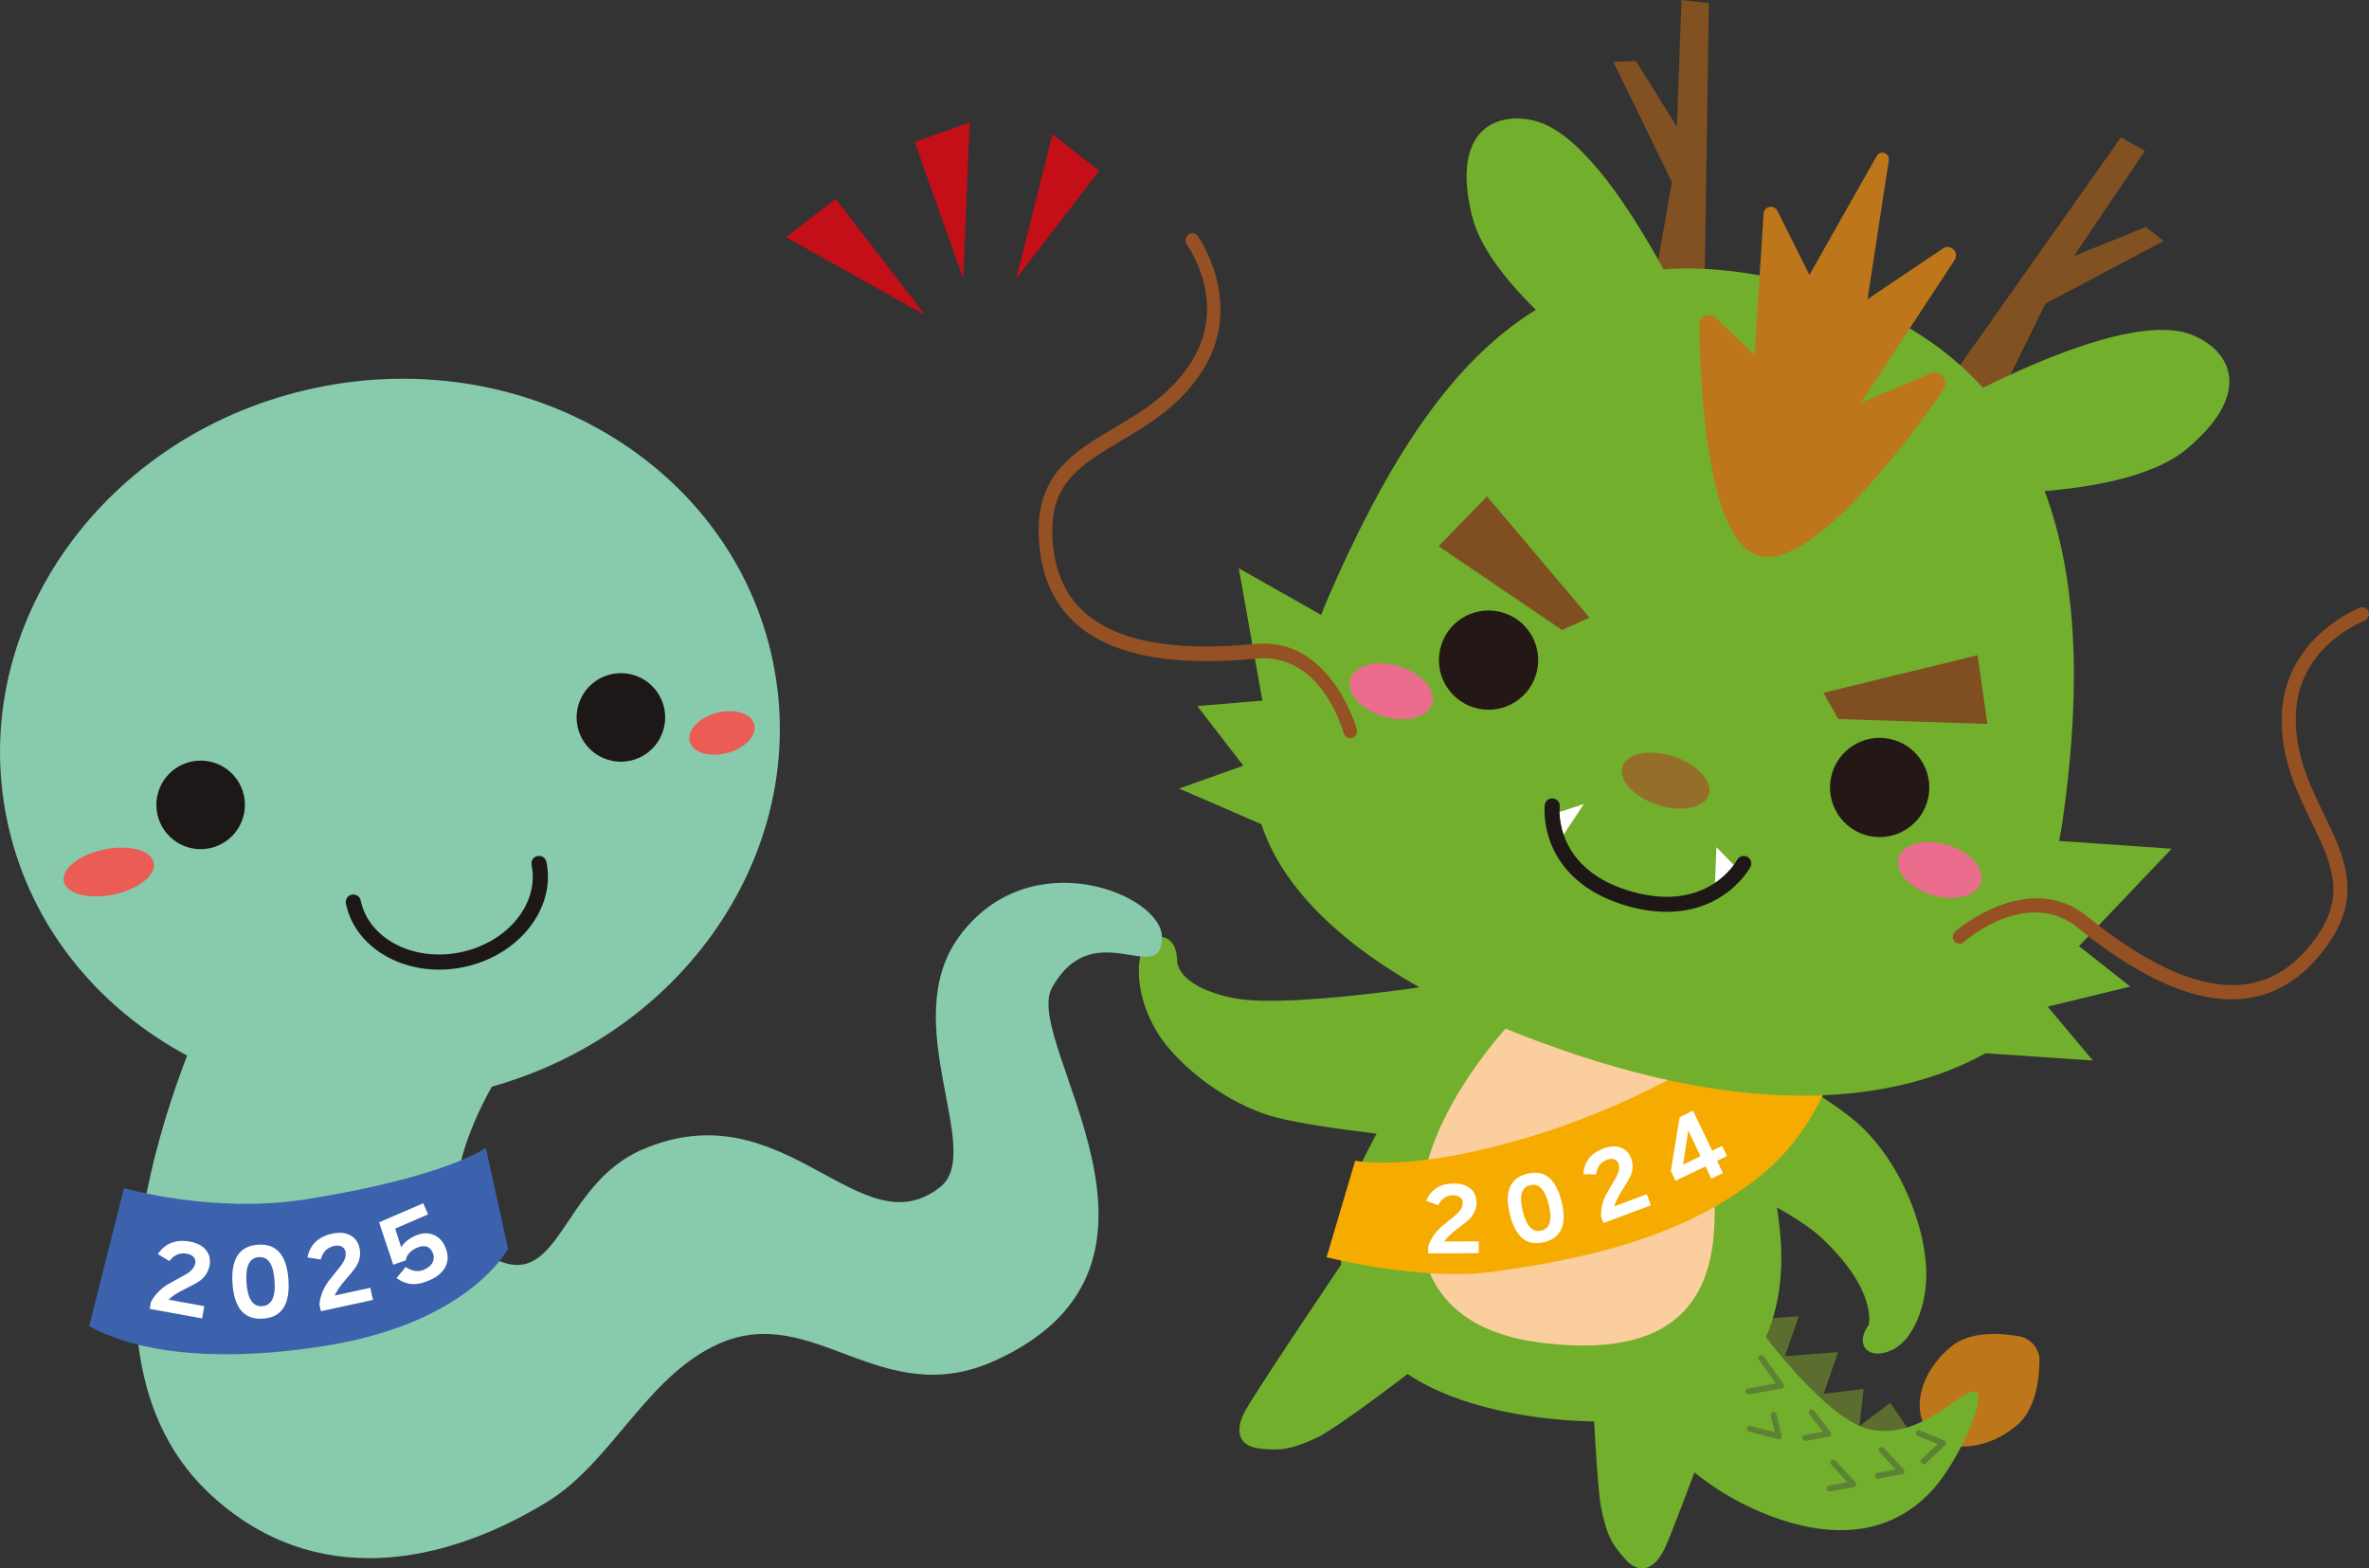
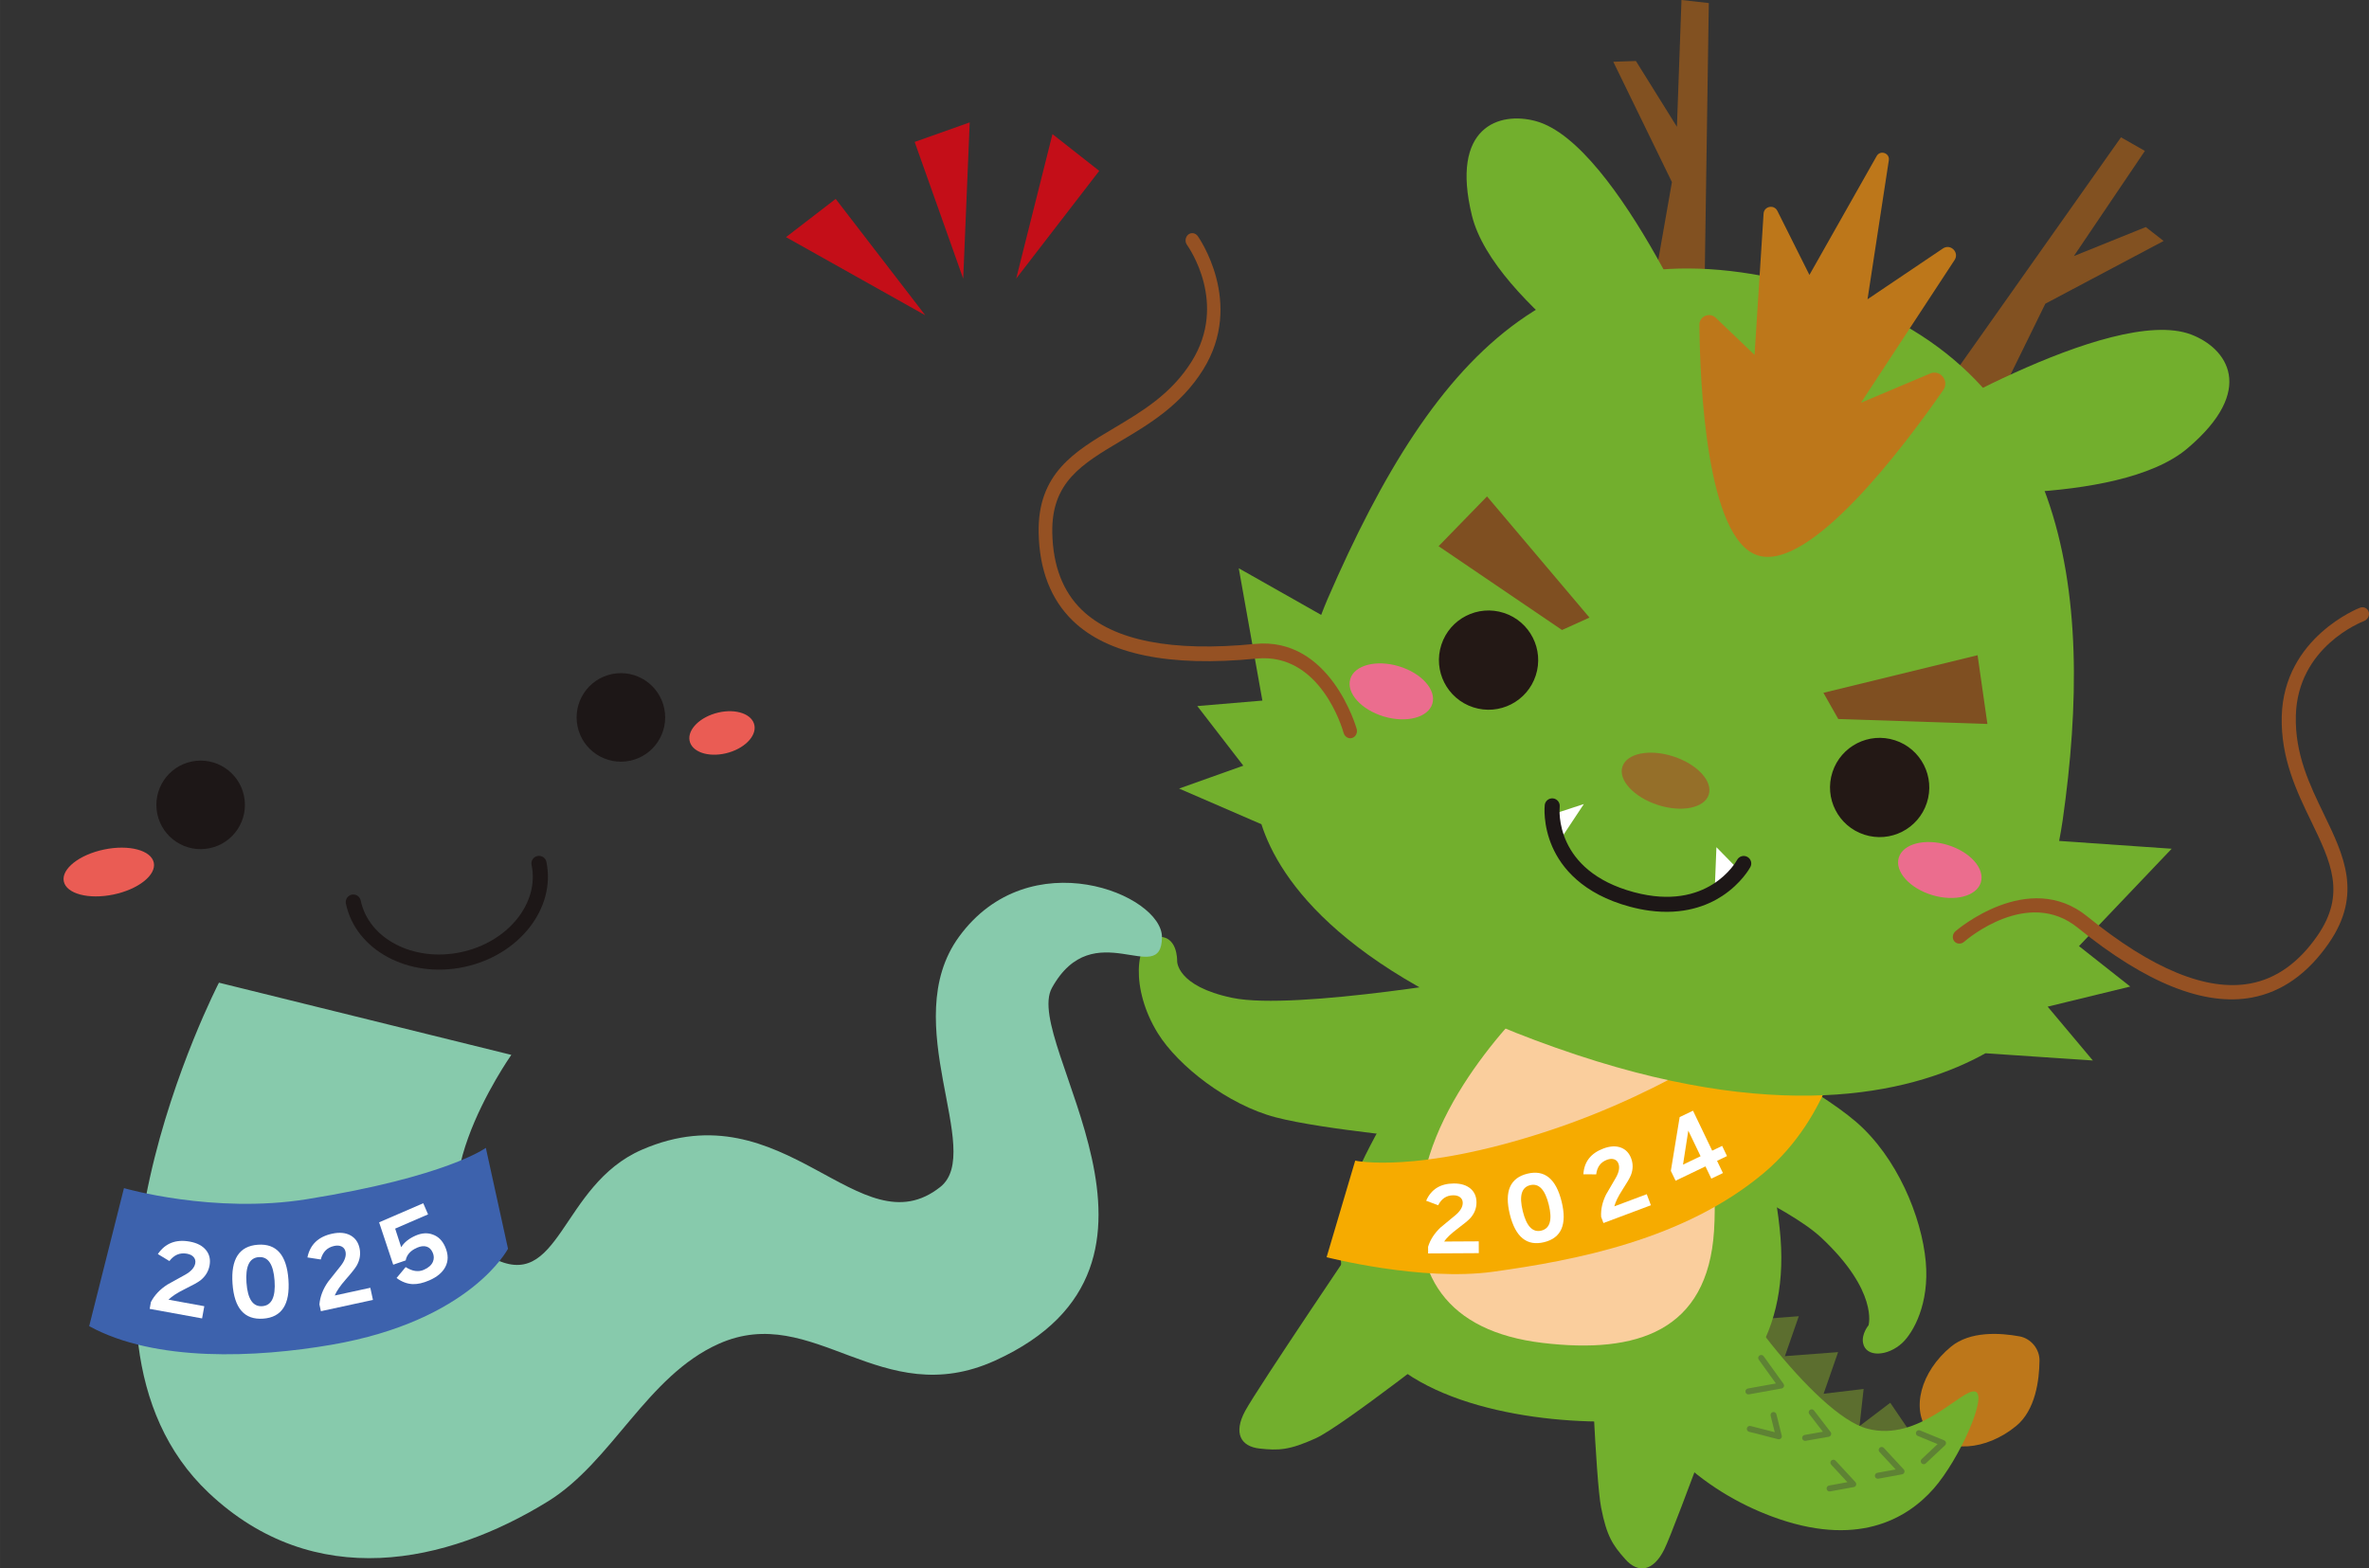
<svg xmlns="http://www.w3.org/2000/svg" id="b" data-name="レイヤー_2" width="74.176mm" height="49.117mm" viewBox="0 0 210.261 139.23">
  <rect x="0" y="0" width="210.261" height="139.23" fill="#333333" stroke="none" />
  <defs>
    <style>
      .d {
        fill: #eb6d8e;
      }

      .d, .e, .f, .g {
        fill-rule: evenodd;
      }

      .h {
        fill: #f6ab00;
      }

      .i {
        fill: #72af2d;
      }

      .j {
        fill: #fff;
      }

      .e {
        fill: #5c6e2f;
      }

      .f {
        fill: #bd771a;
      }

      .k {
        fill: #825121;
      }

      .l {
        fill: #231815;
      }

      .g {
        fill: #7f4f21;
      }

      .m {
        fill: #ea5c54;
      }

      .n {
        fill: #c40e18;
      }

      .o {
        fill: #5e8234;
      }

      .p {
        fill: #87caac;
      }

      .q {
        fill: #1d1717;
      }

      .r {
        fill: #956f29;
      }

      .s {
        fill: #955123;
      }

      .t {
        fill: #3d62ad;
      }

      .u {
        fill: #face9d;
      }
    </style>
  </defs>
  <g id="c" data-name="レイヤー_1">
    <g>
      <polygon class="n" points="82.123 27.987 69.762 21.051 74.17 17.657 82.123 27.987" />
      <polygon class="n" points="85.49 24.736 81.181 12.6 86.066 10.866 85.49 24.736" />
      <polygon class="n" points="90.192 24.731 93.412 11.906 97.563 15.169 90.192 24.731" />
      <path class="i" d="M121.065,109.251s-9.491,14.033-10.552,16.004c-1.061,1.971-.387,3.154,1.283,3.335s2.618.163,4.984-.911c2.365-1.074,12.591-9.126,12.591-9.126l-8.306-9.302Z" />
      <path class="i" d="M154.874,118.494s-6.165,17.029-7.154,19.037c-.989,2.007-2.343,2.145-3.46.891-1.117-1.255-1.653-2.038-2.151-4.587-.499-2.55-.969-15.336-.969-15.336l13.734-.005Z" />
      <polygon class="e" points="156.316 120.546 163.142 120.03 160.795 126.775 156.316 120.546" />
      <polygon class="e" points="152.828 117.359 159.654 116.843 157.307 123.588 152.828 117.359" />
      <polygon class="e" points="164.064 127.34 167.771 124.527 169.907 127.669 164.064 127.34" />
      <polygon class="e" points="159.898 123.957 165.407 123.302 164.926 127.64 159.898 123.957" />
      <path class="f" d="M178.953,126.581c-2.693,2.219-6.173,2.444-7.773.502-1.6-1.942-.714-5.315,1.979-7.534,1.704-1.403,4.363-1.232,6.086-.917,1.012.186,1.784,1.122,1.772,2.151-.02,1.752-.36,4.394-2.064,5.798" />
      <path class="i" d="M151.605,110.719c.861,2.758,9.398,14.848,14.121,16.105,4.633,1.233,8.368-3.559,9.567-3.297,1.199.262-1.406,6.043-3.655,8.605-2.451,2.793-6.913,5.272-14.38,2.485-5.864-2.189-12.341-7.12-14.484-16.125l8.831-7.773Z" />
      <path class="o" d="M155.115,123.777c-.097-.025-.176-.104-.195-.21-.026-.143.07-.281.213-.307l2.487-.448-1.519-2.112c-.085-.119-.058-.284.061-.369.118-.086.284-.059.369.06l1.763,2.452c.053.074.065.17.031.254-.034.084-.109.145-.199.161l-2.899.523c-.038.007-.076.005-.112-.004" />
      <path class="o" d="M157.817,127.761l-2.578-.66c-.142-.036-.227-.18-.191-.322.036-.141.18-.227.322-.19l2.149.549-.365-1.462c-.035-.142.051-.286.193-.321s.285.051.321.193l.471,1.893c.023.09-.004.186-.07.251-.066.066-.162.092-.252.069" />
      <path class="o" d="M160.15,127.901c-.098-.025-.177-.105-.195-.211-.026-.143.071-.281.214-.306l1.62-.286-1.202-1.563c-.089-.116-.068-.282.048-.371.116-.09.282-.068.371.048l1.469,1.91c.057.073.071.17.037.257-.033.086-.109.148-.201.165l-2.05.361c-.038.007-.076.005-.111-.004" />
      <path class="o" d="M166.604,131.261c-.097-.025-.176-.104-.195-.209-.026-.144.069-.281.213-.308l1.628-.298-1.436-1.552c-.099-.107-.093-.275.015-.374.107-.099.275-.092.374.015l1.762,1.905c.066.071.088.172.057.264-.031.091-.108.159-.203.176l-2.102.385c-.039.007-.077.005-.113-.004" />
      <path class="o" d="M162.32,132.391c-.097-.025-.176-.104-.195-.209-.026-.144.069-.281.213-.308l1.628-.298-1.436-1.552c-.099-.107-.093-.275.015-.374.107-.099.275-.092.374.015l1.762,1.905c.066.071.088.172.057.264-.03.091-.108.159-.203.176l-2.102.385c-.039.007-.077.005-.113-.004" />
      <path class="o" d="M170.677,129.971c-.047-.012-.091-.037-.127-.075-.1-.106-.095-.274.012-.374l1.41-1.327-1.762-.726c-.135-.055-.199-.21-.144-.345.056-.135.21-.2.346-.144l2.141.882c.083.035.143.109.159.197.016.089-.013.179-.079.241l-1.709,1.607c-.068.065-.162.086-.247.064" />
      <path class="i" d="M132.741,86.589s-17.744,3.166-23.365,1.993c-4.976-1.037-4.898-3.265-4.898-3.265,0,0,.08-2.459-1.936-2.117-1.754.298-2.23,4.572.223,8.526,1.802,2.907,6.221,6.35,10.449,7.459,4.227,1.109,14.113,1.993,14.113,1.993l5.414-14.589Z" />
      <path class="i" d="M149.626,103.266s8.969,3.734,12.045,6.624c5.073,4.764,4.173,7.755,4.173,7.755,0,0-.638.762-.489,1.567.242,1.311,2.183,1.209,3.479.004.995-.926,2.424-3.497,2.088-7.208-.363-4.012-2.566-9.306-6.19-12.422-3.623-3.117-11.721-7.155-11.721-7.155l-3.385,10.835Z" />
      <path class="i" d="M133.976,82.777s-8.252,10.66-12.813,19.817c-4.422,8.878-1.462,15.411,2.985,18.825,6.19,4.753,17.783,5.354,23.638,4.389,6.146-1.013,10.963-6.687,10.246-15.921-.716-9.234-6.309-24.288-6.309-24.288l-17.747-2.822Z" />
      <path class="u" d="M137.101,87.7s-9.376,8.3-10.839,17.428c-1.297,8.102,2.239,13.078,10.636,14.083,8.398,1.006,14.66-1.044,15.232-9.941.636-9.883-3.743-19.763-3.743-19.763l-11.286-1.807Z" />
      <path class="h" d="M163.656,91.526s-1.118,7.559-7.087,12.585c-7.085,5.965-16.847,7.783-24.046,8.783-6.358.883-14.781-1.289-14.781-1.289l2.54-8.572s5.393,1.188,16.906-2.565c11.513-3.752,19.16-9.712,19.16-9.712l7.308.77Z" />
      <path class="j" d="M131.252,111.244l-4.498.026-.004-.587c.19-.627.557-1.198,1.101-1.712.447-.362.888-.727,1.324-1.095.436-.368.653-.734.651-1.099-.001-.203-.076-.366-.226-.488-.149-.121-.354-.182-.615-.18-.6.003-1.046.298-1.34.884l-1.067-.401c.443-1.014,1.262-1.525,2.456-1.532.631-.003,1.127.15,1.489.461.346.301.521.704.523,1.21.003.516-.174.979-.532,1.388-.171.194-.563.519-1.175.977-.546.41-.935.782-1.167,1.117l3.074-.017.006,1.048Z" />
      <path class="j" d="M138.602,106.666c.499,2.026-.017,3.227-1.547,3.603-1.534.377-2.551-.447-3.049-2.473s.02-3.228,1.555-3.605c1.53-.376,2.543.449,3.041,2.475M137.463,106.946c-.331-1.347-.882-1.926-1.652-1.737-.77.189-.989.958-.658,2.305.33,1.342.88,1.918,1.65,1.729.77-.189.99-.955.66-2.297" />
      <path class="j" d="M146.527,106.993l-4.212,1.579-.206-.549c-.039-.654.108-1.316.441-1.987.294-.495.582-.99.864-1.485.282-.496.359-.915.231-1.257-.071-.19-.198-.317-.381-.379-.182-.063-.395-.048-.639.043-.562.211-.879.642-.953,1.293l-1.139-.007c.065-1.105.657-1.868,1.775-2.287.591-.221,1.11-.249,1.557-.082.428.162.731.481.909.954.181.484.175.979-.02,1.486-.093.242-.348.682-.765,1.323-.37.574-.606,1.058-.709,1.453l2.879-1.08.368.982Z" />
      <path class="j" d="M153.281,102.626l-.882.423.521,1.086-1.03.494-.521-1.086-2.652,1.272-.42-.875.782-4.774,1.185-.568,1.702,3.548.882-.423.433.903ZM150.936,102.64l-1.09-2.271-.469,3.019,1.559-.748Z" />
      <polygon class="k" points="149.241 0 151.666 .272 151.127 36.336 144.98 35.609 148.393 16.164 143.188 5.482 145.196 5.414 148.836 11.255 149.241 0" />
      <path class="i" d="M152.145,33.211s-8.462-20.443-15.823-22.457c-3.252-.889-7.616.492-5.678,8.391,1.939,7.898,16.849,17.018,16.849,17.018l4.652-2.952Z" />
      <polygon class="k" points="190.371 13.397 188.25 12.189 167.445 41.651 172.841 44.684 181.536 26.959 192.034 21.392 190.451 20.155 184.068 22.731 190.371 13.397" />
      <path class="i" d="M168.464,38.526s18.879-11.537,26.014-8.829c3.152,1.197,5.865,4.883-.353,10.125-6.219,5.241-23.641,3.83-23.641,3.83l-2.02-5.126Z" />
      <path class="i" d="M181.741,89.363l7.33-1.785-4.549-3.591,8.227-8.643-9.989-.693c.117-.606.226-1.22.316-1.852,2.901-20.341.502-40.43-21.433-47.025-22.924-6.893-34.151,5.12-43.815,27.405-.205.472-.385.939-.566,1.406l-7.316-4.14,2.096,11.747-5.775.487,4.083,5.291-5.7,2.032,7.308,3.167c1.578,4.92,7.356,13.643,28.014,20.485,18.962,6.281,30.349,3.13,36.253-.154l9.527.643-4.011-4.78Z" />
      <path class="f" d="M152.28,28.209l3.447,3.294.8-12.537c.042-.659.928-.839,1.223-.249l2.847,5.688,5.968-10.553c.317-.561,1.176-.264,1.079.374l-1.891,12.341,6.691-4.509c.673-.453,1.481.345,1.037,1.023l-8.306,12.67,6.234-2.634c.885-.251,1.596.744,1.072,1.5-3.418,4.927-11.846,16.192-16.487,14.681-4.536-1.478-5.111-15.228-5.164-20.461-.008-.759.901-1.152,1.45-.628" />
      <path class="l" d="M136.306,59.964c-.753,2.313-3.24,3.578-5.553,2.824-2.313-.753-3.578-3.239-2.824-5.553.753-2.313,3.239-3.578,5.553-2.824,2.313.754,3.578,3.24,2.824,5.553" />
      <path class="l" d="M171.018,71.271c-.754,2.313-3.24,3.578-5.553,2.824-2.313-.753-3.578-3.239-2.824-5.553.753-2.313,3.239-3.578,5.553-2.824,2.313.754,3.578,3.24,2.824,5.553" />
      <polygon class="g" points="161.839 61.502 175.522 58.165 176.393 64.267 163.158 63.828 161.839 61.502" />
      <polygon class="g" points="141.074 54.824 131.982 44.068 127.683 48.487 138.638 55.927 141.074 54.824" />
      <path class="d" d="M175.813,78.327c-.37,1.231-2.301,1.738-4.313,1.133-2.012-.604-3.343-2.093-2.973-3.324.37-1.231,2.301-1.738,4.313-1.133,2.012.605,3.343,2.093,2.973,3.324" />
      <path class="d" d="M127.129,62.469c-.37,1.231-2.301,1.738-4.313,1.133-2.012-.604-3.343-2.093-2.973-3.324.37-1.231,2.301-1.738,4.313-1.133,2.012.605,3.343,2.093,2.973,3.324" />
      <polygon class="j" points="137.762 72.298 140.576 71.375 138.102 75.113 137.762 72.298" />
      <polygon class="j" points="154.514 77.427 152.342 75.208 152.19 79.037 154.514 77.427" />
      <path class="q" d="M146.382,80.84c-.536-.073-1.101-.185-1.694-.343-4.278-1.145-6.117-3.521-6.906-5.313-.862-1.959-.687-3.646-.679-3.717.041-.367.371-.631.738-.591.366.039.63.37.591.736-.024.232-.506,5.691,6.602,7.593,6.542,1.75,9.04-2.681,9.143-2.87.176-.324.582-.445.906-.27.324.175.446.577.272.902-.031.059-.783,1.442-2.485,2.562-1.322.87-3.457,1.722-6.488,1.311" />
      <path class="r" d="M151.658,70.55c-.387,1.188-2.415,1.592-4.53.903s-3.516-2.21-3.129-3.398c.387-1.187,2.415-1.592,4.53-.903s3.516,2.21,3.129,3.398" />
      <path class="s" d="M119.908,65.532c-.289.034-.57-.163-.657-.474-.08-.293-2.039-7.157-7.741-6.593-7.72.76-13.201-.368-16.29-3.356-1.948-1.883-2.97-4.51-3.035-7.805-.104-5.268,3.188-7.223,6.673-9.292,2.506-1.489,5.099-3.028,6.911-5.93,3.225-5.168-.265-10.127-.413-10.335-.207-.286-.164-.697.099-.916.262-.217.641-.164.849.123.042.058,4.194,5.911.473,11.872-1.972,3.157-4.813,4.846-7.322,6.333-3.435,2.042-6.148,3.651-6.059,8.142.058,2.912.939,5.214,2.622,6.842,2.824,2.73,7.992,3.746,15.361,3.02,6.711-.661,9.01,7.462,9.033,7.545.095.347-.087.706-.408.804-.032.009-.064.016-.096.02" />
      <path class="s" d="M173.526,83.632c.222.188.565.179.809-.033.229-.201,5.649-4.845,10.094-1.23,6.021,4.891,11.214,6.973,15.439,6.185,2.664-.497,4.965-2.125,6.836-4.837,2.993-4.338,1.325-7.784-.441-11.431-1.269-2.624-2.584-5.338-2.494-8.759.159-6.089,5.806-8.301,6.044-8.393.331-.125.521-.491.423-.819-.099-.326-.445-.49-.776-.366-.068.026-6.759,2.619-6.942,9.643-.097,3.721,1.342,6.697,2.614,9.321,1.74,3.598,3.116,6.436.564,10.134-1.654,2.397-3.659,3.831-5.961,4.26-3.861.721-8.732-1.283-14.479-5.953-5.233-4.252-11.631,1.256-11.696,1.313-.27.237-.316.637-.104.895.023.026.045.049.07.07" />
      <path class="p" d="M48.631,133.281c5.711-3.527,8.77-11.133,15.158-13.986,8.445-3.771,14.378,6.114,24.552,1.478,18.842-8.587,2.331-28.202,5.021-33.072,3.686-6.674,9.738.083,9.768-4.5.025-3.804-11.769-8.631-18.021-.033-5.517,7.589,2.307,19.057-1.653,22.201-7.16,5.684-13.764-8.825-26.478-3.309-7.292,3.163-7.239,12.888-13.382,9.54-7.847-4.275,1.786-17.957,1.786-17.957l-25.95-6.409s-16.025,31-.918,45.279c9.385,8.869,21.144,6.31,30.117.768" />
      <path class="t" d="M7.914,117.725l3.087-12.251s7.945,2.307,16.214.984c12.443-1.992,15.904-4.561,15.904-4.561l1.968,8.956s-3.29,6.386-15.656,8.522c-6.676,1.153-15.658,1.567-21.517-1.65" />
      <path class="j" d="M17.935,117.038l-4.652-.847.11-.607c.317-.611.807-1.129,1.47-1.554.532-.288,1.058-.58,1.58-.875.522-.295.817-.631.886-1.009.038-.21-.008-.393-.139-.548-.13-.154-.331-.256-.6-.305-.621-.113-1.139.105-1.557.653l-1.024-.621c.655-.962,1.6-1.331,2.835-1.106.652.118,1.135.374,1.449.765.299.378.401.828.306,1.351-.098.534-.371.978-.819,1.331-.215.167-.683.427-1.405.781-.643.318-1.117.627-1.422.928l3.179.579-.197,1.084Z" />
      <path class="j" d="M25.6,113.605c.154,2.187-.595,3.339-2.247,3.455-1.657.117-2.563-.918-2.717-3.106-.154-2.188.598-3.34,2.255-3.457,1.652-.116,2.555.92,2.709,3.108M24.369,113.691c-.102-1.455-.569-2.153-1.4-2.094-.832.058-1.196.815-1.094,2.269.102,1.45.569,2.145,1.4,2.087.831-.059,1.196-.812,1.094-2.262" />
      <path class="j" d="M33.101,115.396l-4.621,1.002-.131-.602c.058-.686.312-1.353.761-2,.381-.47.755-.941,1.124-1.414.369-.472.512-.896.431-1.271-.045-.209-.158-.36-.338-.453-.18-.092-.404-.11-.672-.052-.616.134-1.012.534-1.187,1.2l-1.184-.181c.235-1.139.967-1.842,2.194-2.108.648-.141,1.192-.09,1.631.151.421.234.688.611.801,1.131.115.53.033,1.044-.246,1.542-.134.237-.466.657-.997,1.26-.472.54-.792,1.008-.958,1.403l3.158-.685.234,1.077Z" />
      <path class="j" d="M39.513,110.692c.288.664.289,1.261.005,1.79-.26.49-.732.882-1.417,1.179-.538.233-1.022.344-1.451.333-.502-.016-.987-.197-1.454-.544l.808-.969c.586.374,1.123.455,1.611.243.412-.178.682-.418.809-.718.108-.262.102-.531-.018-.807-.124-.287-.308-.466-.551-.537-.243-.071-.52-.039-.832.096-.589.255-.927.632-1.016,1.13l-1.108.381-1.252-3.759,3.917-1.697.428.989-2.92,1.265.535,1.65c.267-.432.697-.777,1.291-1.034.538-.233,1.042-.263,1.511-.09.494.174.862.541,1.104,1.099" />
-       <path class="p" d="M68.589,58.674c3.601,17.304-8.693,34.498-27.46,38.404-18.768,3.906-36.901-6.955-40.502-24.259-3.602-17.304,8.693-34.498,27.46-38.404,18.767-3.906,36.901,6.955,40.502,24.259" />
      <path class="m" d="M13.648,76.58c.23,1.103-1.372,2.37-3.578,2.829-2.205.459-4.179-.063-4.409-1.167-.23-1.103,1.372-2.37,3.578-2.829,2.205-.459,4.179.064,4.409,1.167" />
      <path class="m" d="M66.959,64.39c.187.999-.951,2.112-2.541,2.485s-3.031-.134-3.217-1.133c-.187-.999.951-2.112,2.541-2.485,1.59-.374,3.03.134,3.217,1.133" />
      <path class="q" d="M41.152,85.85c-4.904,1.021-9.593-1.508-10.452-5.636-.075-.363.157-.719.52-.795.363-.075.719.158.794.521.708,3.403,4.684,5.465,8.864,4.595,4.184-.871,7.01-4.348,6.302-7.751-.076-.363.157-.719.521-.795.362-.075.718.158.794.521.859,4.129-2.436,8.319-7.343,9.34" />
      <path class="q" d="M21.654,70.65c.442,2.125-.922,4.205-3.046,4.648-2.125.442-4.206-.922-4.648-3.047-.442-2.124.922-4.205,3.046-4.647,2.125-.442,4.206.921,4.648,3.046" />
      <path class="q" d="M58.954,62.886c.442,2.125-.922,4.205-3.046,4.648-2.125.442-4.206-.922-4.648-3.047-.442-2.124.922-4.205,3.046-4.647,2.125-.442,4.206.921,4.648,3.046" />
    </g>
  </g>
</svg>